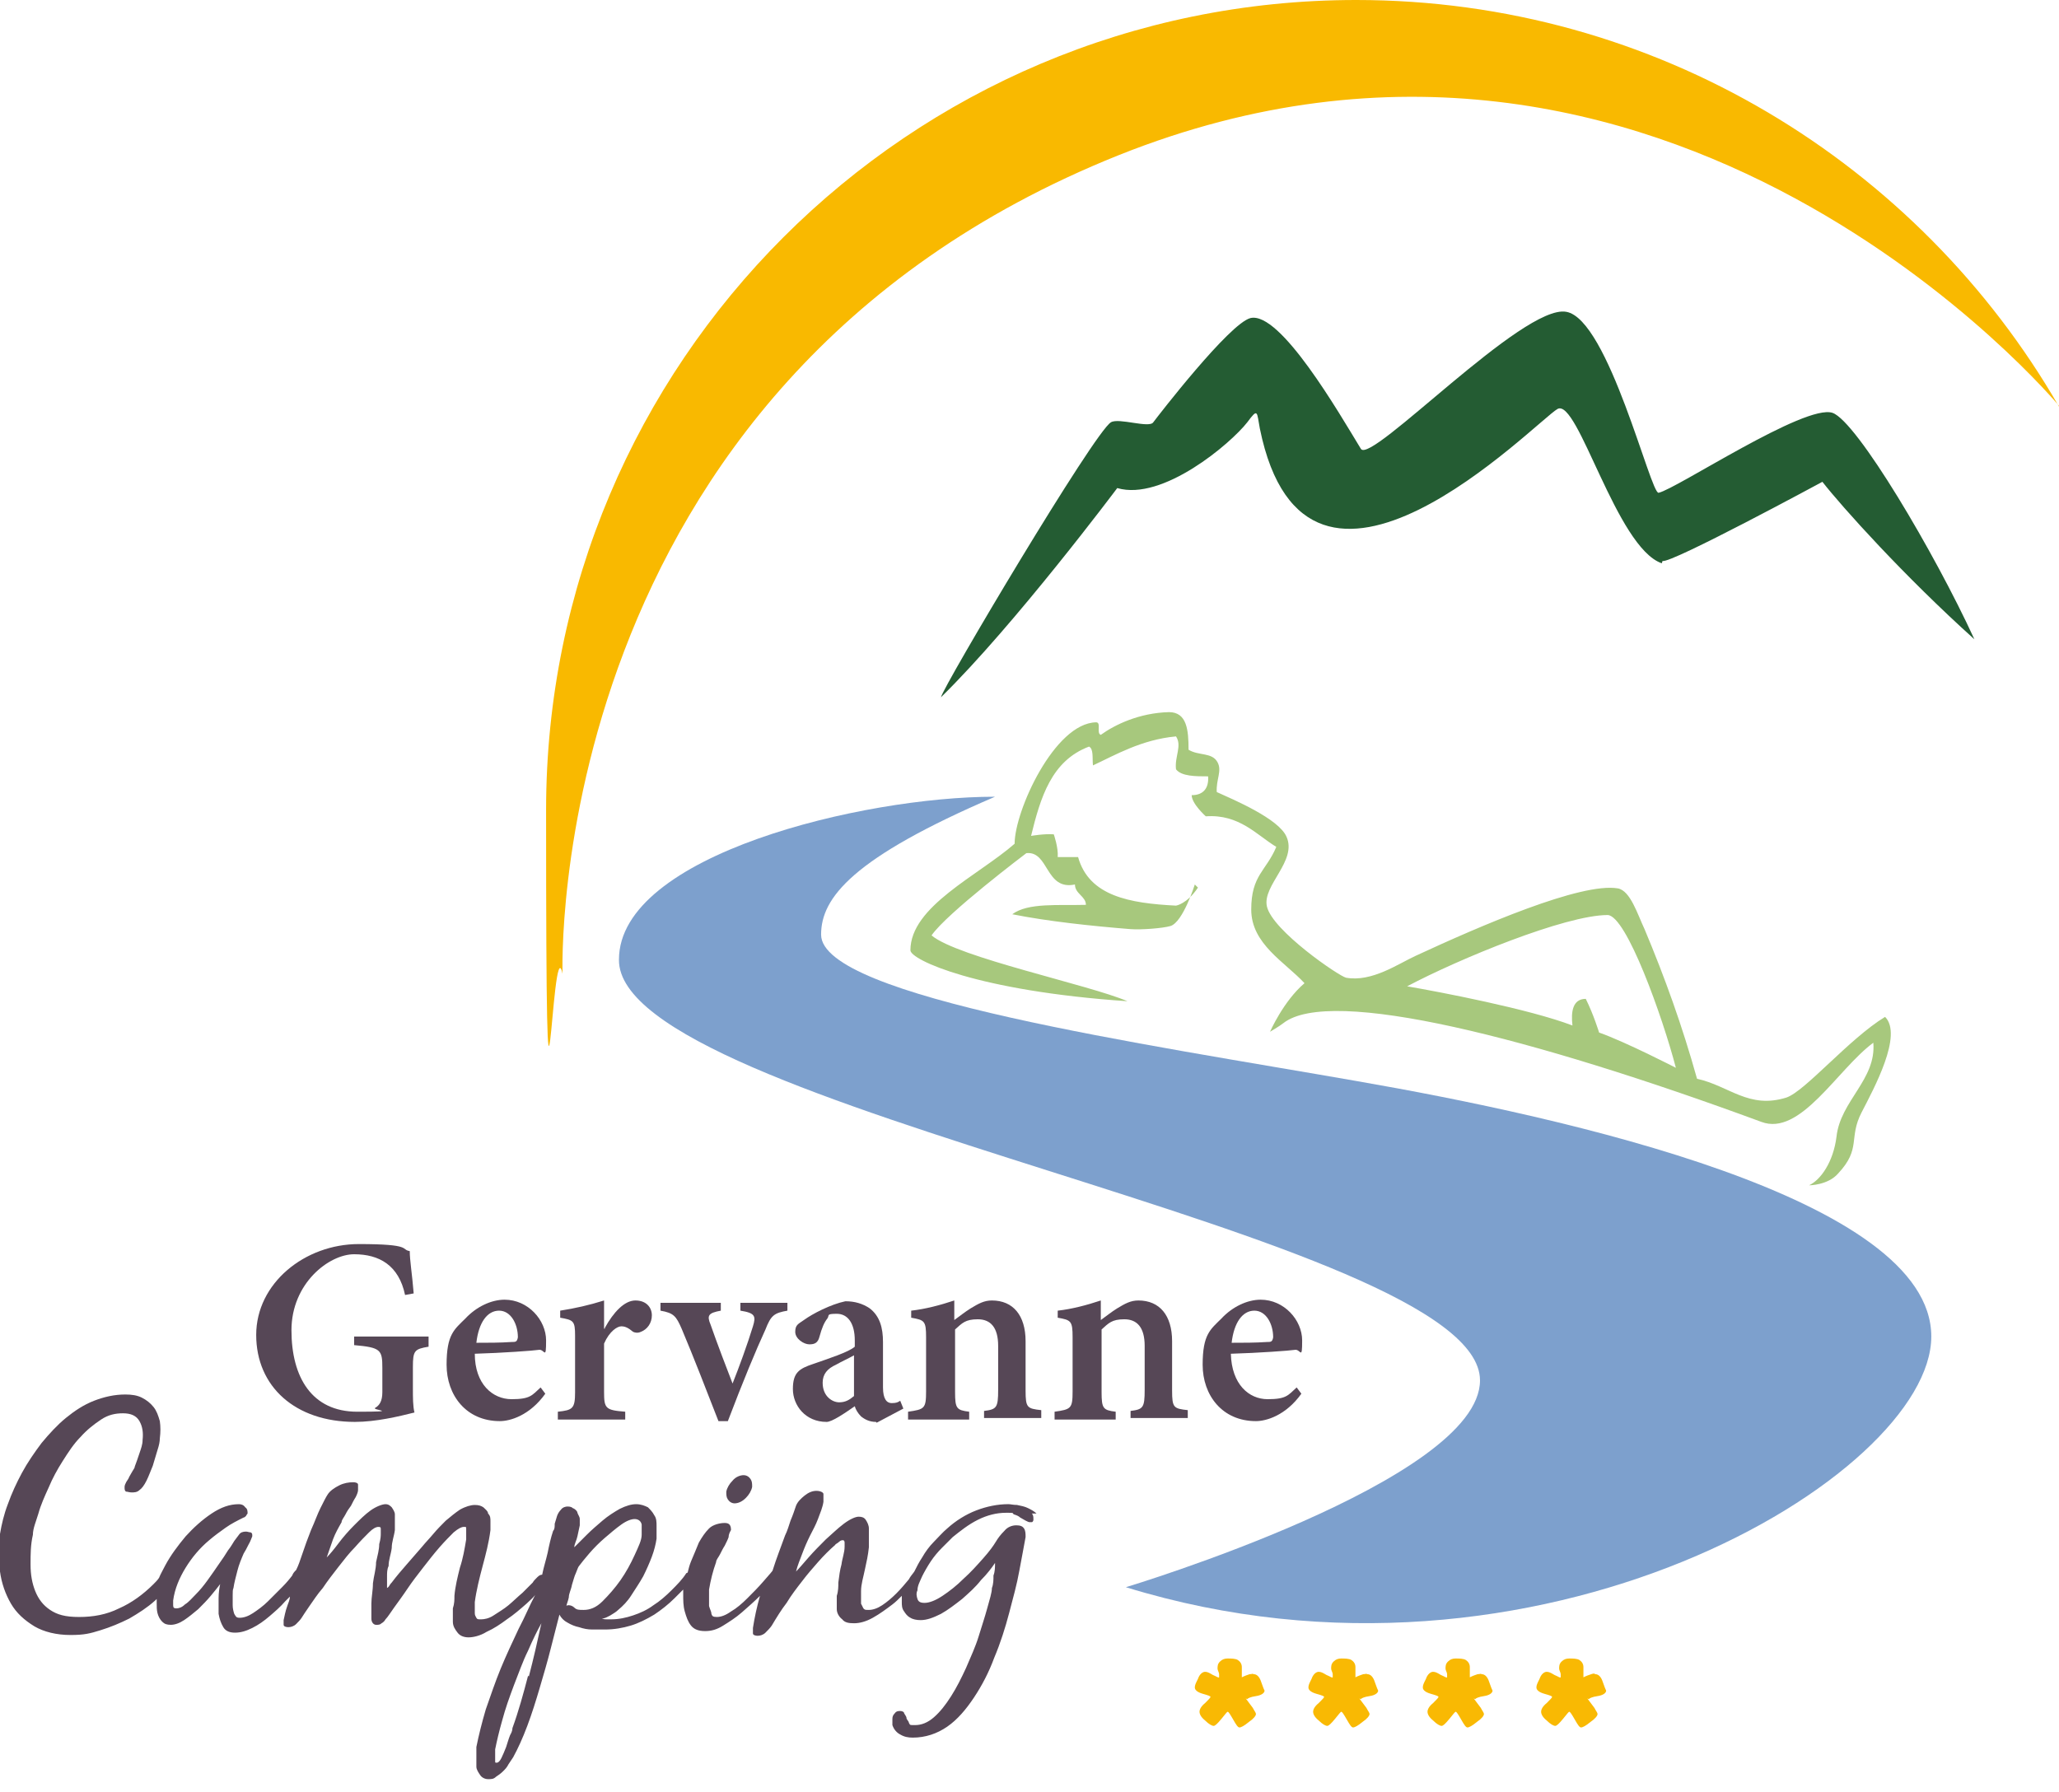
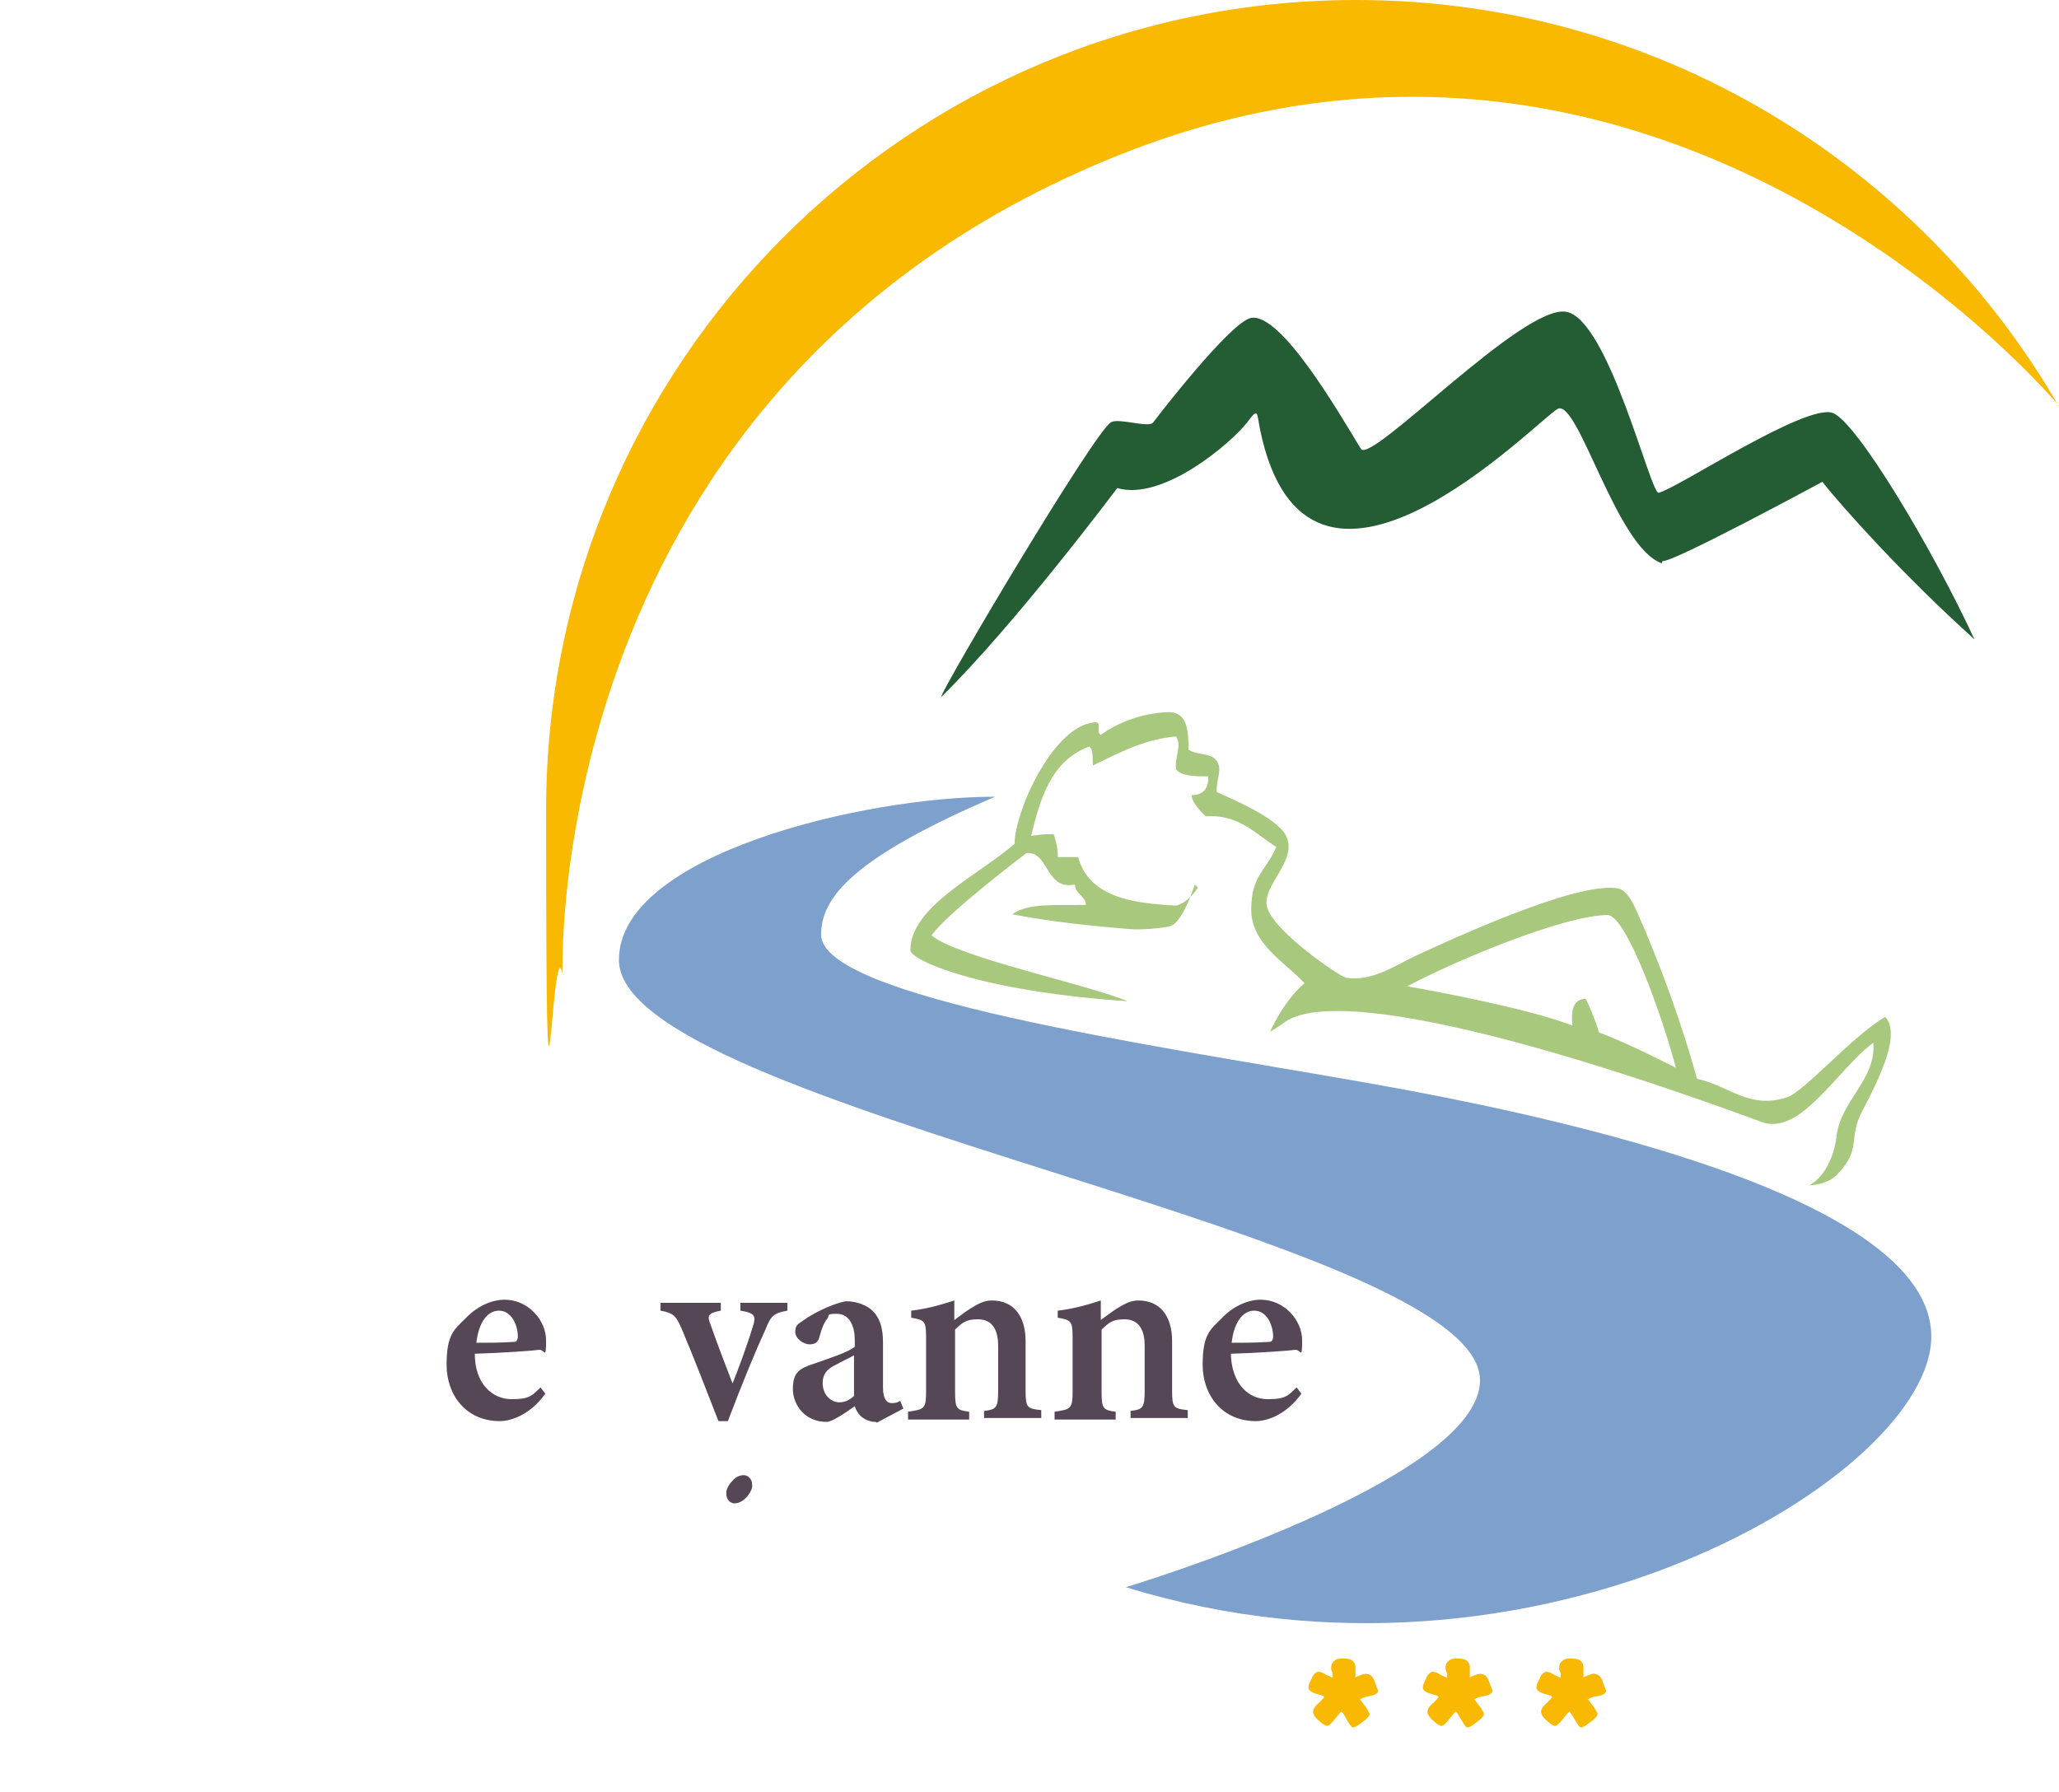
<svg xmlns="http://www.w3.org/2000/svg" id="Calque_1" version="1.1" viewBox="0 0 262.8 228.7">
  <defs>
    <style>
      .st0 {
        fill: #f9b900;
      }

      .st1 {
        fill: #a7c87d;
      }

      .st1, .st2 {
        fill-rule: evenodd;
      }

      .st3 {
        fill: #f9b903;
      }

      .st4 {
        fill: #564756;
      }

      .st5 {
        fill: #245c33;
      }

      .st2 {
        fill: #7da0cd;
      }
    </style>
  </defs>
  <path class="st1" d="M152.5,112.9s-1.5,4.8-3.1,5.3c-1,.3-3.8.5-5.1.4-5-.4-10.6-1-15.1-1.9,2-1.5,5.9-1.1,9.4-1.2,0-1.1-1.4-1.4-1.4-2.6-3.8.8-3.3-4.3-6.2-4,0,0-10.2,7.7-12.1,10.5,3.3,2.8,20.1,6.3,25,8.4-19.2-1.3-27.7-5.3-27.7-6.5,0-5.6,8.6-9.5,13.3-13.6,0-4.2,5.1-15.4,10.4-15.5.7,0,0,1.4.6,1.6,1.8-1.3,4.9-2.8,8.7-2.9,2.3,0,2.5,2.3,2.5,4.8,1.3.8,3,.3,3.7,1.6.6,1.1-.2,2.2-.1,3.8,2.2,1,7.9,3.4,8.9,5.7,1.4,3.1-3.1,6.2-2.5,8.9.7,3.1,9.2,8.9,10.1,9.1,3.3.6,6.7-1.8,8.9-2.8,8.2-3.8,21.1-9.4,25.8-8.6,1.6.3,2.5,3.3,3.4,5.2,2.6,6.2,4.8,12.3,6.7,19.1,4.1.9,6.6,3.9,11.4,2.4,2.4-.8,8-7.5,12.6-10.3,2.3,2.3-1.4,9.1-3,12.2-1.7,3.3,0,4.6-3,7.8-1.3,1.5-3.7,1.5-3.7,1.5,1.5-.7,3.1-3,3.5-6.2.5-4.6,5.1-7.3,4.7-12-4.6,3.4-9.3,12-14.3,10.1-29.3-10.8-55-17.3-61-12.6-.5.4-1.7,1.1-1.7,1.1,0,0,1.7-3.9,4.4-6.2-2.5-2.7-6.8-5-6.8-9.4s1.9-4.9,3.2-8c-2.5-1.5-4.7-4.2-9-3.9,0,0-1.8-1.6-1.8-2.7,1.5,0,2.2-.9,2.1-2.4-1.6,0-3.4,0-4.1-.9-.2-1.6.8-3,0-4.2-4.4.4-7.8,2.4-10.6,3.7-.1-.9.1-2.1-.5-2.4-4.8,1.8-6.2,6.5-7.4,11.4,0,0,1.7-.3,2.9-.2,0,0,.6,1.7.5,2.9,0,0,1.7,0,2.6,0,1.4,5,6.6,5.9,12.5,6.2,0,0,1.4-.2,2.8-2.3M205.2,116.8c-5.4,0-19,5.6-25.6,9.1,4.1.7,15.6,2.9,21.1,5-.2-1.7,0-3.4,1.7-3.4,1,2,1.7,4.3,1.7,4.3,3.4,1.2,9.8,4.5,9.8,4.5-1.7-6.5-6.3-19.4-8.7-19.5" />
  <path class="st5" d="M212.1,71.9c-5.8-2-10.7-21.1-13.3-19.7-2.7,1.5-32,32-38,2.5-.4-2.1-.2-2.7-1.6-.8-2.1,2.7-10.8,10.1-16.6,8.4,0,0-13.1,17.5-22.5,26.7.3-1.4,19.6-33.9,21.7-35.1,1-.6,4.9.8,5.4,0,.6-.8,9.7-12.6,12.4-13.3,3.8-.9,11.3,12.1,14.1,16.7,1.3,2,20.7-18.5,26.2-17.5,5.4.9,10.8,23.4,11.8,23.1,2.3-.5,18.7-11.4,22.2-10.2,3.1,1.1,13,17.8,18.1,28.9-9-8.1-16.9-16.9-19.4-20.1,0,0-19.4,10.5-20.4,10.1" />
  <path class="st2" d="M127,101.7c-18.2,7.8-22.2,12.9-22.2,17.6,0,8,41.6,14,68.4,18.7,26.5,4.6,73.3,14.9,73.3,32.6s-50.2,48.2-102.8,32c0,0,45.2-13.6,45.2-26.4,0-18.6-110.1-34.8-109.9-53.7,0-13.4,31.2-20.8,47.9-20.8" />
-   <path class="st4" d="M54.7,171.9c-1.8.3-2,.5-2,2.6v2.7c0,1.2,0,2.3.2,3.1-2,.5-4.9,1.2-7.6,1.2-7.6,0-12.6-4.5-12.6-11.1s6.2-11.6,13.1-11.6,5.3.7,6.5.9c0,1.2.3,2.9.5,5.4l-1.1.2c-.8-3.8-3.3-5.2-6.5-5.2s-8,3.7-8,9.7,2.6,10.4,8.4,10.4,1.7-.2,2.3-.5c.5-.3.9-.8.9-2v-3.1c0-2.3-.2-2.6-3.6-2.9v-1.1h9.5v1.3Z" />
  <path class="st4" d="M69.6,177.9c-2,2.8-4.5,3.5-5.8,3.5-4.3,0-6.8-3.3-6.8-7.2s1-4.5,2.4-5.9c1.4-1.5,3.3-2.4,5-2.4,3,0,5.3,2.6,5.3,5.2s-.2,1.1-.9,1.2c-.6.1-4.7.4-8.2.5,0,3.9,2.3,5.8,4.7,5.8s2.6-.5,3.7-1.5l.6.8h0ZM60.8,171.4c1.5,0,3,0,4.5-.1.5,0,.7,0,.8-.6,0-1.7-.9-3.4-2.4-3.4s-2.6,1.5-2.9,4.1" />
-   <path class="st4" d="M77.2,169.5c1.1-2,2.5-3.5,3.9-3.5s2.1.9,2.1,1.9-.6,1.8-1.4,2.1c-.4.2-.8.1-1,0-.6-.5-1-.7-1.5-.7s-1.5.6-2.2,2.2v6.2c0,2.1.2,2.3,2.7,2.5v1h-8.6v-1c1.9-.2,2.2-.4,2.2-2.5v-7.2c0-1.9-.2-2-1.9-2.3v-.9c1.9-.3,3.7-.7,5.6-1.3v3.6h.1Z" />
  <path class="st4" d="M100.5,167.3c-1.7.3-2.1.6-2.8,2.4-1.2,2.6-2.9,6.7-4.8,11.7h-1.2c-1.6-4.1-3.1-8-4.7-11.8-.7-1.6-1-2-2.7-2.3v-1h7.7v1c-1.6.3-1.8.6-1.3,1.8.8,2.3,2.1,5.7,2.8,7.5.8-2,1.9-5,2.6-7.3.4-1.3.3-1.7-1.6-2v-1h6v1h0Z" />
  <path class="st4" d="M111.8,181.5c-.8,0-1.4-.3-1.9-.7-.4-.4-.7-.9-.8-1.3-1.3.9-2.9,2-3.6,2-2.7,0-4.3-2.1-4.3-4.2s.8-2.6,2.6-3.2c2-.7,4.5-1.5,5.3-2.2v-.8c0-2.2-.9-3.4-2.3-3.4s-.9.2-1.2.6c-.4.5-.7,1.2-1,2.3-.2.8-.6,1-1.3,1s-1.8-.7-1.8-1.6.4-1,1.1-1.5c1.1-.8,3.4-2,5.3-2.4,1.2,0,2.2.3,3.1.9,1.3,1,1.7,2.5,1.7,4.3v5.8c0,1.5.5,2,1.1,2s.8-.1,1.1-.3l.4,1-3.4,1.8h0ZM109,173c-.7.4-1.6.8-2.3,1.2-1.1.5-1.7,1.2-1.7,2.3,0,1.8,1.3,2.5,2.1,2.5s1.3-.3,1.9-.8v-5.3h0Z" />
  <path class="st4" d="M125.6,181.1v-1c1.6-.2,1.8-.4,1.8-2.7v-5.6c0-2.4-1-3.4-2.6-3.4s-2,.5-2.9,1.3v8c0,2.1.2,2.3,1.8,2.5v1h-7.8v-1c2.1-.3,2.3-.4,2.3-2.6v-6.9c0-2.1-.2-2.2-1.9-2.5v-.9c1.8-.2,3.7-.7,5.5-1.3v2.5c.7-.5,1.3-1,2.1-1.5,1-.6,1.7-1,2.7-1,2.7,0,4.3,1.9,4.3,5.2v6.3c0,2.2.2,2.3,2,2.5v1h-7.5.2Z" />
  <path class="st4" d="M144.3,181.1v-1c1.6-.2,1.8-.4,1.8-2.7v-5.6c0-2.4-1-3.4-2.6-3.4s-2,.5-2.9,1.3v8c0,2.1.2,2.3,1.8,2.5v1h-7.8v-1c2.1-.3,2.3-.4,2.3-2.6v-6.9c0-2.1-.2-2.2-1.9-2.5v-.9c1.8-.2,3.7-.7,5.5-1.3v2.5c.7-.5,1.3-1,2.1-1.5,1-.6,1.7-1,2.7-1,2.7,0,4.3,1.9,4.3,5.2v6.3c0,2.2.2,2.3,2,2.5v1h-7.5.2Z" />
  <path class="st4" d="M166.1,177.9c-2,2.8-4.5,3.5-5.8,3.5-4.3,0-6.8-3.3-6.8-7.2s1-4.5,2.4-5.9c1.4-1.5,3.3-2.4,5-2.4,3,0,5.3,2.6,5.3,5.2s-.2,1.1-.9,1.2c-.6.1-4.7.4-8.2.5.1,3.9,2.3,5.8,4.7,5.8s2.6-.5,3.7-1.5l.6.8h0ZM157.2,171.4c1.5,0,3,0,4.5-.1.5,0,.7,0,.8-.6,0-1.7-.9-3.4-2.4-3.4s-2.6,1.5-2.9,4.1" />
-   <path class="st3" d="M159,216.8c.3.4.6.8.9,1.2.2.4.4.6.4.8s-.3.6-.9,1c-.6.5-1,.7-1.2.7s-.4-.3-.8-1c-.4-.7-.6-1-.7-1s-.3.3-.8.9c-.5.6-.8.9-1,.9s-.6-.2-1.1-.7c-.5-.4-.7-.8-.7-1.1s.2-.7.7-1.1c.5-.5.7-.7.7-.8s-.3-.2-1-.4-1-.5-1-.8.1-.5.4-1.1c.2-.6.6-.9.9-.9s.5.1,1,.4c.5.2.7.4.8.3v-.4c0-.2-.2-.5-.2-.7,0-.3,0-.6.3-.9.3-.3.6-.4,1-.4s1,0,1.3.2.5.5.5.9v1.3c.4-.2.7-.3,1-.4.3,0,.4-.1.5,0,.4,0,.7.3.9.8s.3.9.5,1.3c0,.3-.4.6-1.1.7-.7.1-1.1.3-1.1.4" />
  <path class="st3" d="M173.5,216.8c.3.4.6.8.9,1.2.2.4.4.6.4.8s-.3.6-.9,1c-.6.5-1,.7-1.2.7s-.4-.3-.8-1c-.4-.7-.6-1-.7-1s-.3.3-.8.9c-.5.6-.8.9-1,.9s-.6-.2-1.1-.7c-.5-.4-.7-.8-.7-1.1s.2-.7.7-1.1c.5-.5.7-.7.7-.8s-.3-.2-1-.4-1-.5-1-.8.1-.5.4-1.1c.2-.6.6-.9.9-.9s.5.1,1,.4c.5.2.7.4.8.3v-.4c0-.2-.2-.5-.2-.7,0-.3,0-.6.3-.9.3-.3.6-.4,1-.4s1,0,1.3.2.5.5.5.9v1.3c.4-.2.7-.3,1-.4.3,0,.4-.1.5,0,.4,0,.7.3.9.8s.3.9.5,1.3c0,.3-.4.6-1.1.7-.7.1-1.1.3-1.1.4" />
  <path class="st3" d="M188.1,216.8c.3.4.6.8.9,1.2.2.4.4.6.4.8s-.3.6-.9,1c-.6.5-1,.7-1.2.7s-.4-.3-.8-1c-.4-.7-.6-1-.7-1s-.3.3-.8.9c-.5.6-.8.9-1,.9s-.6-.2-1.1-.7c-.5-.4-.7-.8-.7-1.1s.2-.7.7-1.1c.5-.5.7-.7.7-.8s-.3-.2-1-.4-1-.5-1-.8.1-.5.4-1.1c.2-.6.6-.9.9-.9s.5.1,1,.4c.5.2.7.4.8.3v-.4c0-.2-.2-.5-.2-.7,0-.3,0-.6.3-.9.3-.3.6-.4,1-.4s1,0,1.3.2.5.5.5.9v1.3c.4-.2.7-.3,1-.4.3,0,.4-.1.5,0,.4,0,.7.3.9.8s.3.9.5,1.3c0,.3-.4.6-1.1.7-.7.1-1.1.3-1.1.4" />
  <path class="st3" d="M202.6,216.8c.3.4.6.8.9,1.2.2.4.4.6.4.8s-.3.6-.9,1c-.6.5-1,.7-1.2.7s-.4-.3-.8-1-.6-1-.7-1-.3.3-.8.9c-.5.6-.8.9-1,.9s-.6-.2-1.1-.7c-.5-.4-.7-.8-.7-1.1s.2-.7.7-1.1c.5-.5.7-.7.7-.8s-.3-.2-1-.4-1-.5-1-.8.1-.5.4-1.1c.2-.6.6-.9.9-.9s.5.1,1,.4c.5.2.7.4.8.3v-.4c0-.2-.2-.5-.2-.7,0-.3,0-.6.3-.9.3-.3.6-.4,1-.4s1,0,1.3.2.5.5.5.9v1.3c.4-.2.7-.3,1-.4s.4-.1.5,0c.4,0,.7.3.9.8s.3.9.5,1.3c0,.3-.4.6-1.1.7-.7.1-1.1.3-1.1.4" />
  <path class="st0" d="M262.8,51.9C244.9,20.9,211.4,0,173.1,0c-57.1,0-103.4,46.3-103.4,103.4s.7,14.2,2.1,20.9c0,0-2.7-75,71-104.5,70.1-28,120,32,120,32" />
  <g>
    <path class="st4" d="M93.7,191.9c.5,0,1-.2,1.5-.7.4-.4.7-.9.8-1.4,0-.4,0-.7-.2-1s-.5-.5-.9-.5-1,.2-1.4.7c-.4.4-.7.9-.8,1.4,0,.4,0,.7.2,1s.5.5.9.5h0Z" />
-     <path class="st4" d="M132.3,193.2c-.3-.3-.7-.5-1.1-.7-.4-.2-.9-.3-1.4-.4-.5,0-.8-.1-1.1-.1-1.4,0-2.8.3-4.1.8-1.3.5-2.6,1.3-3.7,2.3-.6.5-1.1,1.1-1.7,1.7-.6.6-1.1,1.3-1.5,2-.4.6-.7,1.2-1,1.8-.2.3-.5.6-.7,1-.5.6-1,1.2-1.6,1.8s-1.2,1.1-1.8,1.5c-.6.4-1.2.6-1.7.6s-.5,0-.7-.2l-.3-.6v-.8c0-.3,0-.5,0-.8,0-.9.3-1.8.5-2.8.2-.9.4-1.8.5-2.8,0-.3,0-.6,0-1.1v-1.3c0-.4-.2-.8-.4-1.1-.2-.3-.5-.4-.9-.4s-1.1.3-1.9.9c-.8.6-1.5,1.3-2.3,2-.8.8-1.5,1.5-2.2,2.3s-1.2,1.4-1.6,1.8c.2-.8.5-1.5.8-2.3s.6-1.5,1-2.3.7-1.3,1-2.1.6-1.5.7-2.2v-1c0-.2-.4-.4-.9-.4s-1,.2-1.5.6c-.5.4-.9.8-1.1,1.3-.2.6-.4,1.2-.7,1.9-.2.6-.4,1.3-.7,1.9-.5,1.4-1.1,2.9-1.6,4.5-.3.4-.7.8-1.2,1.4-.6.7-1.3,1.4-2,2.1-.7.7-1.4,1.3-2.1,1.7-.7.5-1.3.7-1.8.7s-.6-.1-.7-.4c0-.3-.2-.6-.3-1v-1.2c0-.4,0-.7,0-.9.2-1.2.5-2.4.9-3.5,0-.3.3-.6.5-1s.4-.8.6-1.1c.2-.4.4-.8.5-1.1,0-.4.2-.7.3-.9,0-.6-.2-.9-.8-.9s-1.5.2-2,.7-.9,1.1-1.3,1.8c-.3.7-.6,1.5-1,2.4-.2.5-.3.9-.4,1.3,0,0,0,.2-.2.2-.5.8-1.2,1.5-1.9,2.2-.7.7-1.5,1.4-2.3,1.9-.8.6-1.7,1-2.6,1.3s-1.8.5-2.8.5-.8,0-1.2-.1c.4,0,.7-.2,1.1-.4.3-.2.7-.4,1-.7.6-.5,1.2-1.1,1.7-1.9.5-.8,1-1.5,1.5-2.4.4-.8.8-1.7,1.1-2.5.3-.8.5-1.6.6-2.3,0-.5,0-1.1,0-1.6,0-.5,0-1-.3-1.4-.2-.4-.5-.7-.8-1-.4-.2-.9-.4-1.5-.4s-1.3.2-2.1.6c-.7.4-1.5.9-2.2,1.5s-1.4,1.2-2,1.8-1.2,1.2-1.6,1.6c0-.4.3-.9.4-1.4s.2-.9.3-1.4v-.8c0-.3-.2-.5-.3-.8,0-.2-.3-.5-.6-.6-.2-.2-.5-.2-.7-.2s-.6.1-.8.4c-.2.2-.4.5-.5.8s-.2.7-.3,1c0,.4,0,.7-.2.9-.3.9-.5,1.8-.7,2.8-.2.9-.5,1.8-.7,2.8h0c-.2,0-.4.1-.6.3-.3.3-.5.5-.6.7l-1.3,1.3c-.6.5-1.2,1.1-1.8,1.6-.6.5-1.3.9-1.9,1.3-.6.4-1.2.5-1.6.5s-.5,0-.6-.2-.2-.3-.2-.6v-1.4c.2-1.5.6-3.1,1-4.6s.8-3,1-4.6v-1.1c0-.4,0-.7-.3-1,0-.3-.4-.6-.6-.8-.3-.2-.6-.3-1.1-.3s-1.2.2-1.9.6c-.6.4-1.2.9-1.8,1.4-.6.6-1.1,1.1-1.6,1.7-.5.6-1,1.1-1.4,1.6-.7.8-1.3,1.5-2,2.3s-1.3,1.5-1.9,2.3c0,0-.2.2-.3.4s-.3.3-.3.3h0v-1.5c0-.4,0-.9.2-1.3,0-.8.3-1.5.4-2.3,0-.8.3-1.5.4-2.3v-2c0-.3-.2-.6-.4-.9-.2-.2-.4-.4-.8-.4s-1.2.3-1.9.8-1.4,1.2-2.1,1.9c-.7.7-1.4,1.5-2,2.3s-1.1,1.4-1.5,1.8c.3-.8.5-1.5.8-2.3s.7-1.5,1.1-2.2c0-.3.3-.6.5-1s.4-.7.7-1.1c.2-.4.4-.8.6-1.1.2-.4.3-.7.3-.9v-.7c0-.2-.3-.3-.6-.3-.6,0-1.2.1-1.8.4-.6.3-1.2.7-1.5,1.2-.2.3-.5.9-.9,1.7s-.7,1.7-1.2,2.8c-.4,1-.8,2.1-1.2,3.3-.2.6-.4,1.2-.7,1.8h0c-.2.2-.4.4-.5.7-.3.4-.7.9-1.3,1.5s-1.2,1.2-1.8,1.8-1.3,1.1-1.9,1.5c-.6.4-1.2.6-1.7.6s-.5-.2-.7-.5c-.1-.3-.2-.7-.2-1.1v-1.3c0-.4,0-.7.1-.9.1-.7.3-1.4.5-2.2s.5-1.5.8-2.2c.2-.3.4-.7.6-1.1.3-.5.4-.9.5-1.1,0-.3,0-.4-.2-.5-.2,0-.4-.1-.6-.1-.4,0-.7.1-.9.4-.2.3-.4.5-.6.8s-.4.7-.8,1.2c-.3.5-.7,1.1-1.2,1.8-.4.6-.9,1.3-1.4,2s-1,1.3-1.5,1.8-.9,1-1.4,1.3c-.4.4-.8.5-1.1.5s-.4-.1-.4-.4v-.6c.2-1.5.8-2.9,1.6-4.2.8-1.3,1.8-2.5,3-3.5.7-.6,1.4-1.1,2.1-1.6s1.5-.9,2.3-1.3c.1,0,.2-.1.3-.2,0,0,.1-.2.2-.3,0-.3,0-.6-.3-.8-.2-.3-.5-.4-.8-.4-1.2,0-2.3.4-3.5,1.2s-2.3,1.8-3.3,2.9c-1,1.2-1.9,2.4-2.6,3.7-.3.6-.6,1.1-.8,1.6-.2.3-.4.5-.7.8-1.3,1.3-2.8,2.4-4.4,3.1-1.6.8-3.3,1.1-5.1,1.1s-2.8-.3-3.7-.9c-.9-.6-1.5-1.4-1.9-2.4s-.6-2.1-.6-3.4,0-2.5.3-3.8c0-.8.4-1.7.7-2.7.3-1.1.8-2.2,1.3-3.3.5-1.2,1.1-2.3,1.8-3.4.7-1.1,1.4-2.2,2.3-3.1.8-.9,1.7-1.6,2.6-2.2.9-.6,1.8-.8,2.8-.8s1.7.3,2.1,1,.5,1.5.4,2.4c0,.6-.2,1.1-.4,1.7-.2.6-.4,1.2-.6,1.7,0,.2-.2.4-.3.6-.1.2-.3.5-.4.7-.1.3-.3.5-.4.7s-.2.4-.2.6c0,.3,0,.5.2.6.2,0,.4.1.7.1s.7,0,1-.3c.3-.2.6-.6.9-1.2.3-.6.5-1.2.8-1.9.2-.7.4-1.3.6-2,.2-.6.3-1.1.3-1.5.1-.8.1-1.5,0-2.2-.2-.7-.4-1.3-.8-1.8s-.9-.9-1.5-1.2-1.3-.4-2.1-.4c-1.4,0-2.7.3-4,.8s-2.5,1.3-3.6,2.2c-1.1.9-2.1,2-3.1,3.2-.9,1.2-1.8,2.5-2.5,3.8s-1.3,2.6-1.8,4c-.5,1.3-.8,2.6-1,3.8-.3,1.6-.3,3.2,0,4.8.2,1.5.7,2.9,1.4,4.1.7,1.2,1.7,2.1,3,2.9,1.2.7,2.8,1.1,4.6,1.1s2.5-.2,3.8-.6c1.3-.4,2.5-.9,3.7-1.5,1.2-.7,2.3-1.4,3.3-2.3l.2-.2v.5c0,.5,0,.9.1,1.3.1.4.3.8.6,1.1.3.3.6.4,1.1.4s1.1-.2,1.7-.6c.6-.4,1.2-.9,1.8-1.4.6-.6,1.1-1.1,1.6-1.7.5-.6.9-1.1,1.2-1.5-.1.5-.2,1.1-.2,1.8v2c.1.6.3,1.2.6,1.7.3.5.8.7,1.5.7s1.4-.2,2.2-.6c.8-.4,1.5-.9,2.2-1.5s1.4-1.2,2-1.9c.2-.2.4-.4.6-.6,0,.4-.2.8-.3,1.1-.3.8-.4,1.5-.5,1.9,0,.2,0,.4,0,.6,0,.2.3.3.6.3s.7-.1,1-.4c.3-.3.5-.5.7-.8s.5-.8,1-1.5,1-1.5,1.7-2.3c.6-.9,1.3-1.8,2-2.7s1.4-1.8,2.1-2.5c.7-.8,1.3-1.4,1.8-1.9s.9-.7,1.2-.7.3.1.3.3v.5c0,.3,0,.7-.2,1.4,0,.7-.2,1.4-.4,2.3,0,.9-.3,1.8-.4,2.7,0,.9-.2,1.8-.2,2.6s0,1.4,0,1.9.3.8.6.8.5,0,.7-.2c.2-.1.4-.3.5-.5.3-.3.6-.8,1.1-1.5s1.1-1.5,1.7-2.4c.6-.9,1.3-1.8,2-2.7s1.4-1.8,2.1-2.6c.7-.8,1.3-1.4,1.8-1.9.6-.5,1-.7,1.3-.7s.3,0,.3.2,0,.3,0,.5v.9c-.2,1.2-.4,2.4-.8,3.6-.3,1.2-.6,2.4-.7,3.6,0,.5,0,1-.2,1.6v1.7c0,.6.3,1,.6,1.4s.8.6,1.4.6,1.5-.2,2.3-.7c.9-.4,1.8-1,2.6-1.6.9-.6,1.7-1.3,2.5-2,.4-.4.8-.7,1.1-1.1-.7,1.3-1.3,2.8-2.1,4.3-.8,1.7-1.6,3.4-2.3,5.1-.7,1.7-1.3,3.5-1.9,5.2-.5,1.7-.9,3.3-1.2,4.8,0,.3,0,.7,0,1.2,0,.5,0,.9,0,1.3,0,.4.3.8.5,1.1s.6.5,1,.5.7,0,1-.3c.3-.2.6-.4.9-.7.3-.3.5-.5.7-.9.2-.3.4-.6.6-.9.6-1.1,1.2-2.4,1.8-4,.6-1.6,1.1-3.2,1.6-4.9s1-3.4,1.4-5,.8-3.1,1.1-4.3c.2.4.6.8,1,1,.5.3,1,.5,1.5.6.6.2,1.1.3,1.7.3h1.6c1.2,0,2.3-.2,3.3-.5s2-.8,3-1.4c.9-.6,1.8-1.3,2.6-2.1.4-.4.7-.7,1.1-1.1v.6c0,.8,0,1.5.2,2.2s.4,1.3.8,1.8,1,.7,1.8.7,1.5-.2,2.3-.7,1.6-1,2.4-1.7,1.6-1.4,2.3-2.1h0c-.4,1.4-.7,2.8-.9,4.1v.7c0,.2.3.3.6.3s.7-.1,1-.4c.3-.3.6-.6.8-.9.6-1,1.2-2,1.9-2.9.6-1,1.3-1.9,2-2.8.6-.8,1.3-1.6,2-2.4.7-.8,1.5-1.6,2.2-2.2,0-.1.3-.2.5-.4s.4-.2.5-.2.2.1.2.3v.5c0,.8-.3,1.5-.4,2.3-.2.7-.3,1.5-.4,2.3,0,.5,0,1.1-.2,1.7v1.7c0,.5.3,1,.7,1.3.3.4.8.5,1.5.5s1.5-.2,2.4-.7,1.7-1.1,2.5-1.7c.4-.3.8-.7,1.2-1.1v.8c0,.4,0,.8.3,1.2.2.3.4.6.8.8.3.2.8.3,1.3.3.8,0,1.6-.3,2.6-.8.9-.5,1.8-1.2,2.7-1.9.9-.8,1.7-1.5,2.4-2.4.8-.8,1.4-1.6,1.8-2.2,0,.5,0,1.1-.2,1.6,0,.5,0,1.1-.2,1.6,0,.6-.3,1.5-.6,2.6-.3,1.1-.7,2.3-1.1,3.6s-1,2.6-1.6,4c-.6,1.3-1.2,2.5-1.9,3.6-.7,1.1-1.4,2-2.2,2.7-.8.7-1.6,1-2.4,1s-.6,0-.8-.3c0-.2-.3-.4-.3-.6s-.2-.4-.3-.6c0-.2-.3-.3-.5-.3s-.5,0-.7.3c-.2.2-.3.4-.3.7v.4c0,.1,0,.2,0,.4.2.6.6,1,1,1.2.5.3,1,.4,1.6.4,1.6,0,3.1-.5,4.4-1.4s2.4-2.2,3.4-3.7,1.9-3.2,2.6-5.1c.8-1.9,1.4-3.8,1.9-5.7s1-3.7,1.3-5.4.6-3.1.8-4.3c0-.4,0-.8-.2-1.1s-.5-.4-1-.4-1.1.2-1.5.7c-.5.5-.8.9-1.1,1.4-.3.5-.8,1.2-1.6,2.1-.8.9-1.6,1.8-2.5,2.6-.9.9-1.8,1.6-2.7,2.2-.9.6-1.7.9-2.3.9s-.8-.2-.9-.5-.2-.7,0-1.1c0-.6.3-1.1.6-1.8.3-.6.7-1.3,1.1-1.9.4-.6.9-1.2,1.4-1.7s1-1,1.4-1.4c1-.8,2-1.6,3.2-2.2,1.2-.6,2.4-.9,3.6-.9s.7,0,1,.2c.3.1.6.2.8.4.2.1.5.3.7.4.2.1.4.2.5.2h.3c.1,0,.2-.2.2-.3,0-.4,0-.7-.4-1l.2.2ZM67.4,213.9c-.6,2.3-1.2,4.5-2,6.7,0,.1,0,.4-.3.9-.2.5-.3.9-.5,1.5-.2.5-.4,1-.6,1.4-.2.4-.4.6-.6.6s-.2,0-.2-.2v-1.5c.2-1,.5-2.3.9-3.7.4-1.5.9-2.9,1.5-4.5.6-1.5,1.1-3,1.8-4.4.6-1.4,1.2-2.6,1.7-3.5-.5,2.3-1,4.5-1.6,6.8h0ZM74.5,205.5c-.6,0-.9,0-1.2-.3-.2-.2-.5-.3-.7-.3s-.2,0-.3.1c0-.2.2-.6.3-1.1,0-.5.3-1,.4-1.6.2-.6.3-1.1.5-1.5.2-.5.3-.8.4-.9.3-.4.7-.9,1.3-1.6.6-.7,1.3-1.4,2-2s1.4-1.2,2.1-1.7,1.3-.7,1.7-.7.8.2.9.7v1.3c0,.7-.4,1.5-.9,2.6s-1.1,2.2-1.8,3.2c-.7,1-1.5,1.9-2.3,2.7s-1.6,1.1-2.4,1.1Z" />
  </g>
</svg>